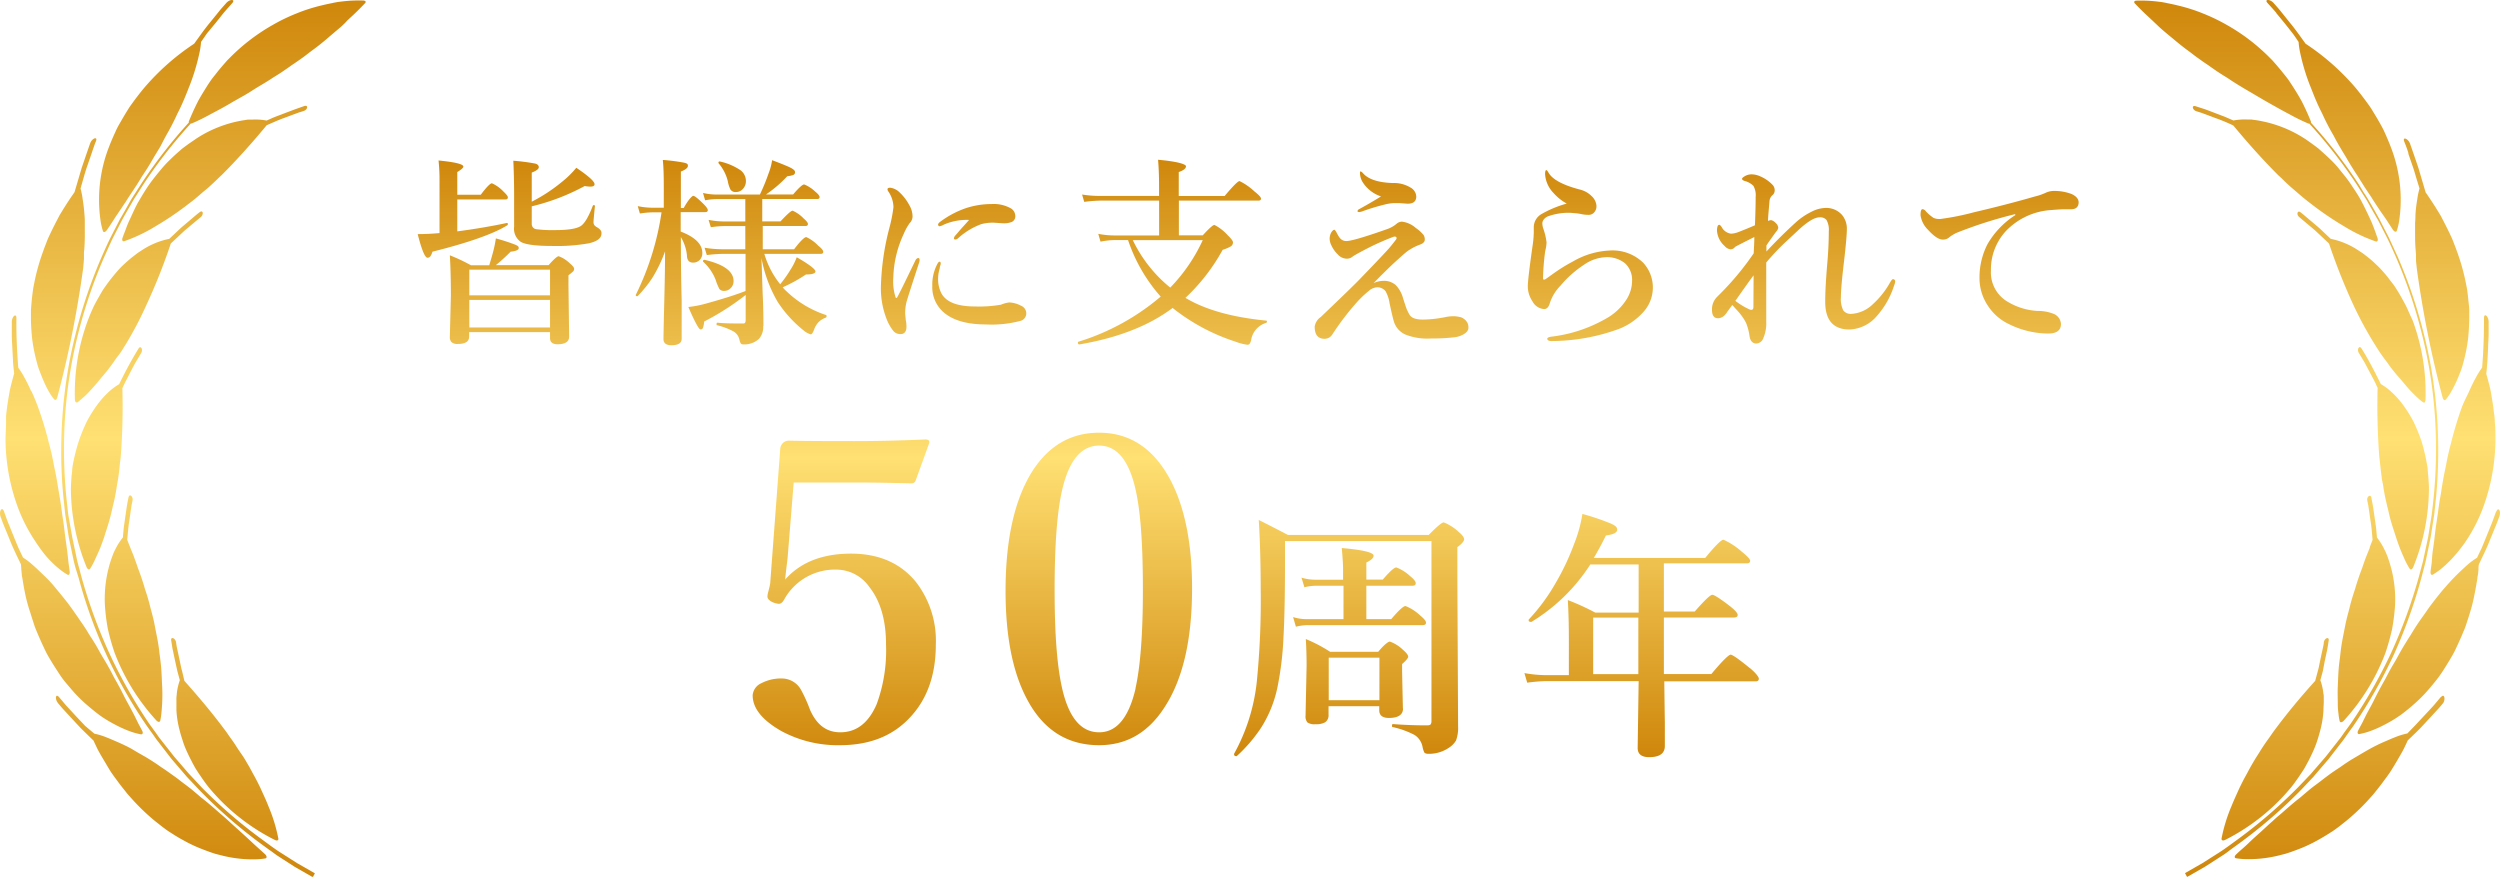
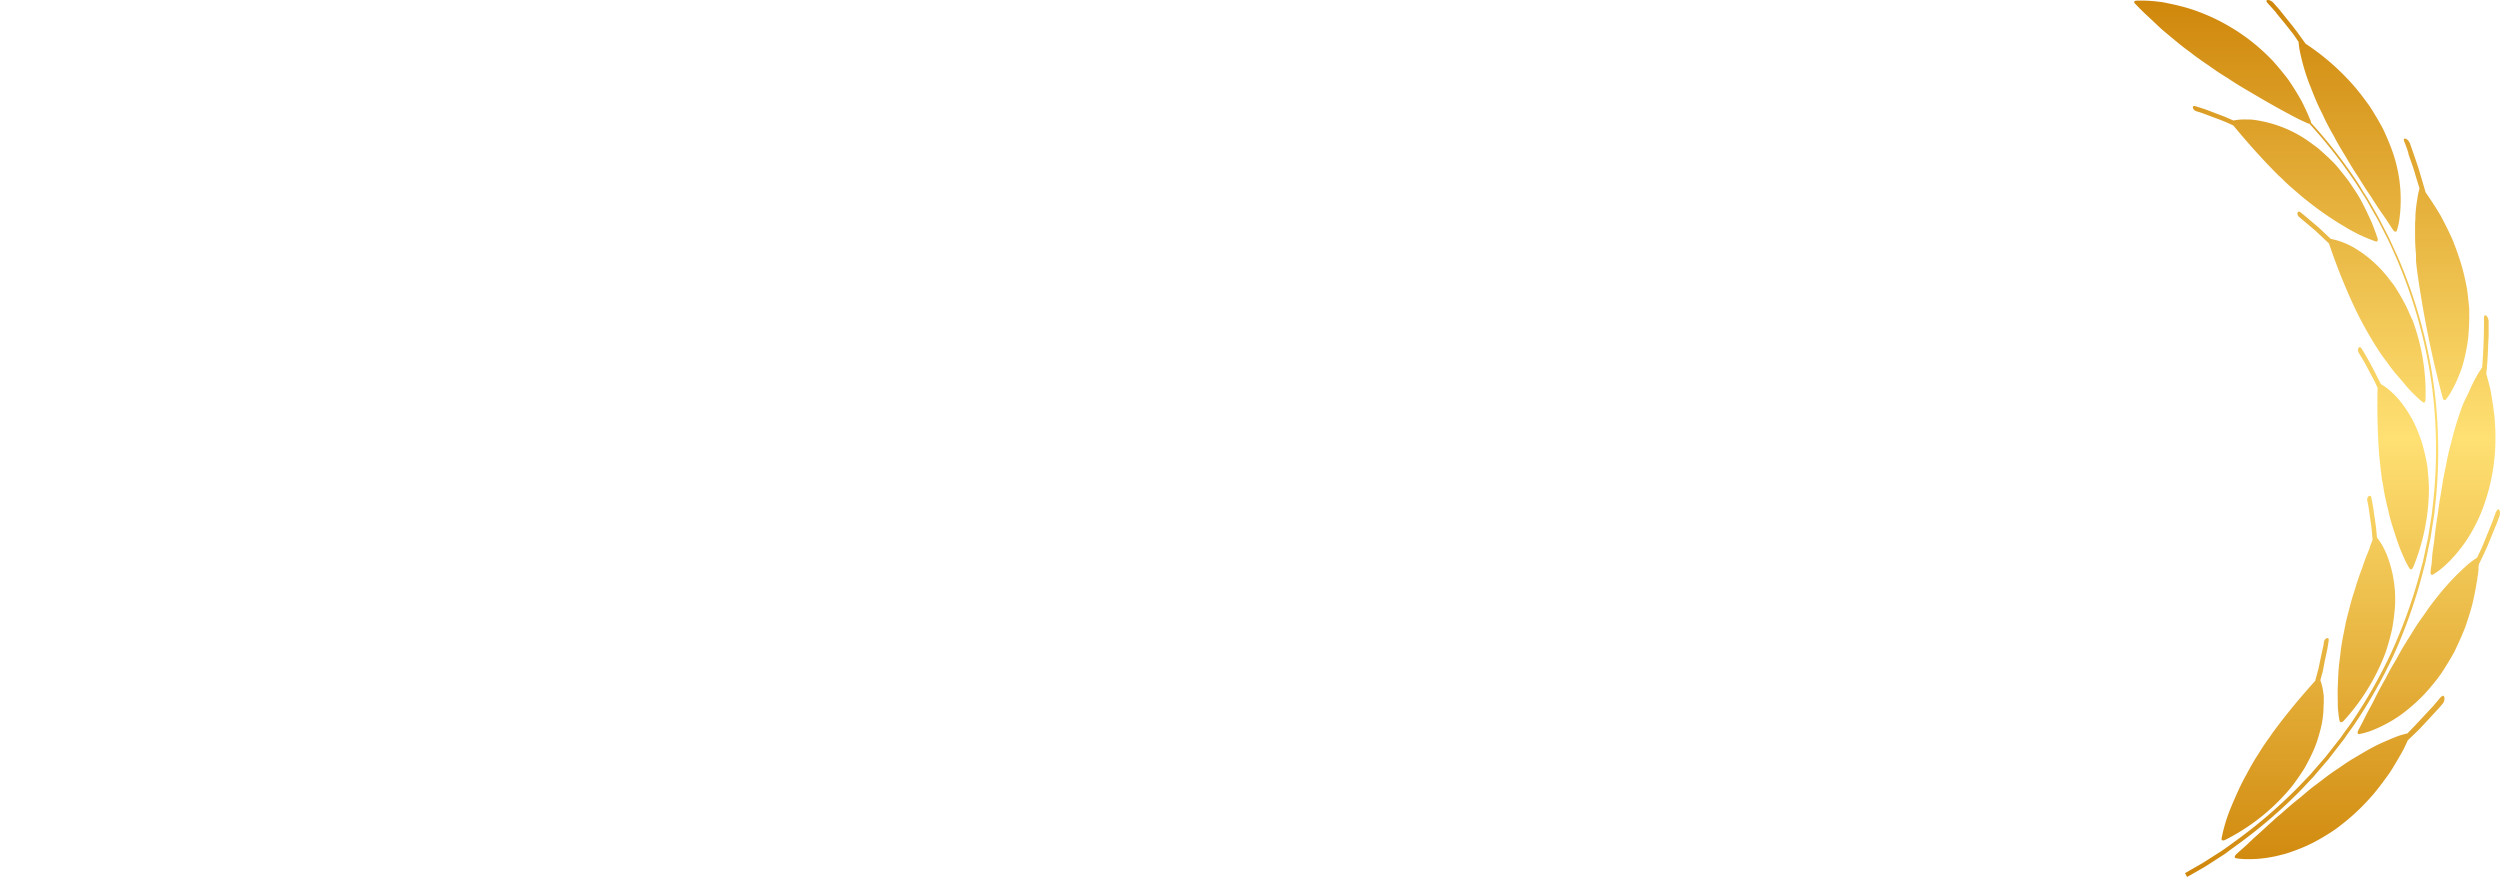
<svg xmlns="http://www.w3.org/2000/svg" xmlns:xlink="http://www.w3.org/1999/xlink" viewBox="0 0 411.24 144.23">
  <defs>
    <style>.cls-1{fill:url(#名称未設定グラデーション_29);}.cls-2{fill:url(#名称未設定グラデーション_29-2);}.cls-3{fill:url(#名称未設定グラデーション_29-3);}</style>
    <linearGradient id="名称未設定グラデーション_29" x1="205.3" y1="124.38" x2="205.3" y2="26.27" gradientUnits="userSpaceOnUse">
      <stop offset="0" stop-color="#cf870b" />
      <stop offset="0.5" stop-color="#ffe073" />
      <stop offset="1" stop-color="#cf870b" />
    </linearGradient>
    <linearGradient id="名称未設定グラデーション_29-2" x1="381.12" y1="144.23" x2="381.12" y2="0" xlink:href="#名称未設定グラデーション_29" />
    <linearGradient id="名称未設定グラデーション_29-3" x1="-25.88" y1="144.23" x2="-25.88" y2="0" gradientTransform="matrix(-1, 0, 0, 1, 4.24, 0)" xlink:href="#名称未設定グラデーション_29" />
  </defs>
  <g id="レイヤー_2" data-name="レイヤー 2">
    <g id="レイヤー_1-2" data-name="レイヤー 1">
-       <path class="cls-1" d="M93.72,43.31a5.06,5.06,0,0,0-1.82-1.16c-.24,0-.79.49-1.65,1.46H81.57A29.44,29.44,0,0,0,84,41.4c.89-.09,1.33-.29,1.33-.6s-.22-.39-.65-.58a31.64,31.64,0,0,0-3.11-1,19.76,19.76,0,0,1-.4,2c-.1.42-.33,1.22-.69,2.42h-3A29.49,29.49,0,0,0,74,42q.16,2.74.17,6.53L74,55.35a1.28,1.28,0,0,0,.26.92,1.44,1.44,0,0,0,1.06.31c1.23,0,1.85-.4,1.85-1.2v-.75H90.48v1c0,.64.41,1,1.22,1q1.92,0,1.92-1.26l-.11-8.38V45.28a8.37,8.37,0,0,0,.79-.66.55.55,0,0,0,.14-.39C94.44,44,94.2,43.7,93.72,43.31ZM90.48,53.87H77.2V49.34H90.48Zm0-5.29H77.2V44.36H90.48ZM83.54,36.89q0-.26-.18-.21c-2.54.54-5.25,1-8.14,1.38V32.81h7.9c.28,0,.42-.11.42-.34s-.26-.51-.76-1a5.88,5.88,0,0,0-1.86-1.32c-.27,0-.89.62-1.83,1.88H75.22V28.3q1-.6,1-.9,0-.6-4.08-1a31,31,0,0,1,.16,3.37v8.57c-1.2.11-2.4.17-3.59.17.66,2.6,1.2,3.89,1.61,3.89s.61-.34.82-1q8.9-2.23,12.29-4.33A.25.25,0,0,0,83.54,36.89Zm14.5.38a.77.77,0,0,1-.41-.72c0-.24.08-1.12.23-2.65,0-.1-.06-.16-.18-.16a.18.18,0,0,0-.16.1c-.7,1.83-1.36,2.94-2,3.35s-2,.66-4.09.66a21.55,21.55,0,0,1-3.17-.14.86.86,0,0,1-.79-.9V33.94a35.5,35.5,0,0,0,8.71-3.34,5.47,5.47,0,0,0,.94.1c.45,0,.68-.14.68-.4,0-.46-1-1.35-3-2.7a15.58,15.58,0,0,1-2.39,2.34,27.08,27.08,0,0,1-4.94,3.24V28.39c.77-.3,1.16-.59,1.16-.88s-.2-.49-.58-.6a32.49,32.49,0,0,0-3.61-.47c.08,1.68.13,3.56.13,5.64V37.3a2.62,2.62,0,0,0,1.12,2.5c.78.44,2.49.66,5.14.66a30.25,30.25,0,0,0,6-.43c1.4-.31,2.11-.85,2.11-1.61C99,38,98.67,37.61,98,37.27Zm16,5.93a1.49,1.49,0,0,0,1-.38,1.55,1.55,0,0,0,.49-1.2c0-1.45-1.19-2.62-3.56-3.53v-3.2H116c.29,0,.43-.11.43-.32s-.23-.54-.69-1c-.9-.9-1.47-1.35-1.69-1.35s-.84.65-1.58,2H112v-6c.77-.3,1.16-.61,1.16-.95s-.21-.4-.63-.51a31.45,31.45,0,0,0-3.5-.45c.11,1.05.16,2.46.16,4.23v3.63h-1.88a12.13,12.13,0,0,1-2.4-.26l.35,1.21a14.82,14.82,0,0,1,2.18-.19h1.38a45.33,45.33,0,0,1-4.24,13.58.07.07,0,0,0,0,.05c0,.11.07.16.21.16a.11.11,0,0,0,.09,0,19.94,19.94,0,0,0,2.42-3,23.54,23.54,0,0,0,2.1-4.37q0,3.19-.13,8.21-.14,5.81-.13,6.23c0,.64.43,1,1.29,1,1.14,0,1.7-.35,1.7-1.06q0-1.32,0-6.38C112,44.44,112,41,112,39A7.26,7.26,0,0,1,113,42C113,42.82,113.38,43.2,114,43.2Zm11.54,10.44c0-1,0-2.79-.13-5.44l-.19-5.76a22.16,22.16,0,0,0,2.66,7.21,19.89,19.89,0,0,0,4.33,4.75,3,3,0,0,0,1.11.6c.18,0,.37-.28.57-.82a3.51,3.51,0,0,1,.69-1.16,3.22,3.22,0,0,1,1.19-.76.27.27,0,0,0,.16-.28.18.18,0,0,0-.09-.16,16.91,16.91,0,0,1-6.5-3.9,5.21,5.21,0,0,1-.63-.66,24.61,24.61,0,0,0,3.82-2.11c1,0,1.57-.16,1.57-.5s-1-1.15-3.08-2.33a10.37,10.37,0,0,1-1,2,20.84,20.84,0,0,1-1.72,2.44,14.43,14.43,0,0,1-2.61-5H135c.28,0,.42-.11.42-.34s-.28-.58-.82-1A6.42,6.42,0,0,0,132.63,39c-.29,0-1,.67-2,2h-5.16V37.18h7c.29,0,.43-.11.43-.33s-.24-.51-.72-.93a5.66,5.66,0,0,0-1.79-1.26c-.26,0-.91.59-2,1.76h-3V32.74h9c.29,0,.43-.1.43-.32s-.25-.52-.75-.93a5.64,5.64,0,0,0-1.79-1.15c-.27,0-.88.55-1.82,1.65H126a20.06,20.06,0,0,0,3.5-3,4,4,0,0,0,1-.21.48.48,0,0,0,.28-.48c0-.22-.23-.44-.68-.68s-1.46-.65-3.09-1.27a9.65,9.65,0,0,1-.58,2.17A33,33,0,0,1,125,32h-7.25a9.71,9.71,0,0,1-2.11-.26l.35,1.21a10.86,10.86,0,0,1,1.82-.2h4.79v3.68h-3.53a13.21,13.21,0,0,1-2.51-.26l.37,1.21a15.64,15.64,0,0,1,2.2-.19h3.47V41H118.8a17.86,17.86,0,0,1-2.9-.25l.37,1.21a22.58,22.58,0,0,1,2.65-.2h3.72v6.11q-2.33.91-6.27,2a17.64,17.64,0,0,1-3.14.63q1.6,3.69,2,3.69a.44.44,0,0,0,.39-.21,4.23,4.23,0,0,0,.21-1.09,42.31,42.31,0,0,0,6.83-4.37v4.09c0,.4-.11.6-.34.6-1.72,0-3.15,0-4.3-.13-.1,0-.15.07-.15.23s0,.18.12.2a11,11,0,0,1,2.65,1,2.06,2.06,0,0,1,1,1.4c.11.49.27.73.49.73a3.53,3.53,0,0,0,2.74-.92A2.92,2.92,0,0,0,125.54,53.64ZM117.71,46a9.48,9.48,0,0,0,.64,1.56,1,1,0,0,0,.81.29,1.43,1.43,0,0,0,1-.42,1.57,1.57,0,0,0,.51-1.19q0-2.39-4.78-3.5-.24,0-.24.21a.08.08,0,0,0,0,.08A8,8,0,0,1,117.71,46Zm2-16.26a4.92,4.92,0,0,0,.46,1.46,1,1,0,0,0,.92.39,1.46,1.46,0,0,0,1.08-.48,1.83,1.83,0,0,0,.53-1.34,2.21,2.21,0,0,0-.88-1.76,9.83,9.83,0,0,0-3.42-1.45h-.05a.15.15,0,0,0-.16.16.3.3,0,0,0,0,.12A7.18,7.18,0,0,1,119.71,29.75Zm25.21,17a13.84,13.84,0,0,0,1.1,6.17,7.46,7.46,0,0,0,1,1.61,1.49,1.49,0,0,0,1.16.43c.64,0,1-.49.92-1.48a4,4,0,0,0-.1-.79c-.06-.64-.1-1-.1-1.09a7.73,7.73,0,0,1,.2-1.84q.19-.75,2.11-6.61a1.34,1.34,0,0,0,.06-.35c0-.23-.07-.34-.22-.34s-.35.13-.47.39c-1.69,3.5-2.67,5.52-3,6.07,0,.07-.08.1-.13.1a.13.13,0,0,1-.13-.1,8.65,8.65,0,0,1-.37-3.33,17.92,17.92,0,0,1,1.69-7.06,9,9,0,0,1,1-1.82,1.54,1.54,0,0,0,.47-1.18,3.77,3.77,0,0,0-.56-1.82,7.82,7.82,0,0,0-1.52-2,2.68,2.68,0,0,0-1.58-.82c-.31,0-.46.08-.46.25a.67.67,0,0,0,.12.34,4.69,4.69,0,0,1,.86,2.61,24,24,0,0,1-.66,3.37A41.9,41.9,0,0,0,144.92,46.72Zm9.6-9.51a2.18,2.18,0,0,0,.7-.26,9.29,9.29,0,0,1,4.19-.79c-.33.38-.75.84-1.26,1.4l-1,1.16a.84.84,0,0,0-.23.44c0,.15.08.22.23.22a.7.7,0,0,0,.43-.19,11.67,11.67,0,0,1,3.87-2.35,7.34,7.34,0,0,1,2-.23l1.55.1a3.47,3.47,0,0,0,1.46-.23,1,1,0,0,0,.55-1,1.48,1.48,0,0,0-.72-1.22,5.74,5.74,0,0,0-3.21-.71,13.37,13.37,0,0,0-4.25.69,15.43,15.43,0,0,0-4.11,2.18c-.27.19-.41.36-.41.5A.26.26,0,0,0,154.52,37.21Zm14.3,14.31a1.37,1.37,0,0,0-.89-1.26,4.43,4.43,0,0,0-1.92-.53,5.08,5.08,0,0,0-1.35.37,20.75,20.75,0,0,1-4.3.29q-4.62,0-5.64-2.45a5.26,5.26,0,0,1-.41-2.11,6.18,6.18,0,0,1,.28-1.74q0-.2.09-.45a1.43,1.43,0,0,0,.07-.28c0-.22-.07-.33-.19-.33s-.23.12-.37.37a7.25,7.25,0,0,0-.83,3.59,5.46,5.46,0,0,0,2,4.48c1.55,1.26,3.82,1.88,6.83,1.88a18.38,18.38,0,0,0,5.56-.56A1.28,1.28,0,0,0,168.82,51.52Zm8.73,5.12q9.51-1.62,15.34-6a32.75,32.75,0,0,0,10.37,5.55,8.45,8.45,0,0,0,1.92.5.45.45,0,0,0,.39-.17,1.93,1.93,0,0,0,.27-.79,3.53,3.53,0,0,1,2.43-2.64.19.19,0,0,0,.13-.21c0-.11,0-.16-.13-.16C202.79,52.2,198.35,51,195,49a31.73,31.73,0,0,0,6.12-7.9,7.18,7.18,0,0,0,1.33-.56.78.78,0,0,0,.37-.68c0-.22-.3-.62-.89-1.19A7.55,7.55,0,0,0,199.77,37q-.36,0-1.92,1.71h-3.93V33H207c.29,0,.43-.11.43-.33s-.36-.61-1.09-1.19a9.79,9.79,0,0,0-2.44-1.69c-.26,0-1.08.82-2.45,2.45h-7.55V28.3c.79-.27,1.19-.59,1.19-.95s-1.53-.8-4.59-1.07c.1,1.25.16,2.64.16,4.16v1.79h-9.8A18.48,18.48,0,0,1,178,32l.35,1.21A23.46,23.46,0,0,1,181,33h9.67v5.73h-7.37a14.18,14.18,0,0,1-2.64-.26l.37,1.28a12.4,12.4,0,0,1,2.42-.26h2.11a26.8,26.8,0,0,0,5.37,9.3,38.14,38.14,0,0,1-13.55,7.43.11.11,0,0,0-.07.12C177.32,56.57,177.4,56.67,177.55,56.64Zm8.78-17.16h11.52a27.8,27.8,0,0,1-5.35,7.81A22.72,22.72,0,0,1,186.33,39.48Zm37.2-4.61a2.47,2.47,0,0,0,.47-.09,35.46,35.46,0,0,1,3.8-1.16,7.27,7.27,0,0,1,1.52-.23h.85l1.39.1q1.41,0,1.41-1.2a1.77,1.77,0,0,0-.9-1.43,5.2,5.2,0,0,0-2.92-.77c-2.34-.07-4-.58-4.88-1.55a1.52,1.52,0,0,0-.43-.37c-.09,0-.13.09-.13.26a3,3,0,0,0,.56,1.69,5.67,5.67,0,0,0,2.9,2.17c-.6.38-1.45.89-2.56,1.52l-1.08.6a.36.36,0,0,0-.22.33C223.31,34.83,223.38,34.87,223.53,34.87Zm16.71,17.29a4.32,4.32,0,0,0-1.19-.16,6.29,6.29,0,0,0-1.23.13,19.85,19.85,0,0,1-3.75.42c-1.14,0-1.86-.25-2.18-.76a6.8,6.8,0,0,1-.72-1.61l-.37-1.13a5,5,0,0,0-1.19-2.16,2.9,2.9,0,0,0-2.05-.71,4.08,4.08,0,0,0-1.61.37q2.55-2.61,4-3.89c.79-.72,1.34-1.2,1.65-1.42a9.09,9.09,0,0,1,1.92-1c.56-.19.85-.47.85-.84a1.39,1.39,0,0,0-.19-.75,5.77,5.77,0,0,0-1.26-1.15,4.23,4.23,0,0,0-2.32-1.06,1.44,1.44,0,0,0-.89.37,4.82,4.82,0,0,1-1.42.82c-3.79,1.34-6.05,2-6.8,2s-1.12-.41-1.54-1.23c-.22-.42-.37-.63-.47-.63s-.29.14-.47.41a2.19,2.19,0,0,0-.29,1.11,2.71,2.71,0,0,0,.34,1.16,4.79,4.79,0,0,0,1,1.38,2,2,0,0,0,1.41.7,1.48,1.48,0,0,0,1.07-.37q.07-.09,1.77-1a42.31,42.31,0,0,1,5-2.26h.13c.19,0,.29.08.29.26a.4.4,0,0,1-.08.22c-.62.8-1.07,1.36-1.37,1.68q-1.37,1.5-4.42,4.65c-.94,1-3.15,3.12-6.6,6.42a2.33,2.33,0,0,0-1,1.58q0,2,1.62,2a1.5,1.5,0,0,0,1.29-.72,43.4,43.4,0,0,1,4.06-5.32,17,17,0,0,1,1.95-1.85,2.24,2.24,0,0,1,1.35-.58,1.71,1.71,0,0,1,1.38.63,5.67,5.67,0,0,1,.67,2c.36,1.68.61,2.72.75,3.13a3.46,3.46,0,0,0,1.82,2,9.76,9.76,0,0,0,4.22.66,32.11,32.11,0,0,0,3.81-.19,3.88,3.88,0,0,0,1.43-.42c.62-.32.94-.71.94-1.16a1.61,1.61,0,0,0-.54-1.29A2,2,0,0,0,240.24,52.16ZM254,50.84c.45,0,.76-.32.95-1A7.26,7.26,0,0,1,256.69,47a17.74,17.74,0,0,1,3.92-3.48,6.72,6.72,0,0,1,3.48-1.21,4.73,4.73,0,0,1,3.22,1,3.71,3.71,0,0,1,1.16,2.88,5.73,5.73,0,0,1-.87,3,9.35,9.35,0,0,1-3.45,3.24,23.59,23.59,0,0,1-8.94,2.95c-.46.06-.69.18-.69.35s.2.37.61.37h.14a32.48,32.48,0,0,0,11.06-2,10.47,10.47,0,0,0,3.91-2.68,6,6,0,0,0,.05-8.21,7.24,7.24,0,0,0-5.51-2,13.17,13.17,0,0,0-6,1.78,28,28,0,0,0-3.53,2.21l-.16.11-.25.18-.52.37A.67.67,0,0,1,254,46c-.12,0-.18-.07-.18-.22a40.2,40.2,0,0,1,.32-4.19c0-.09.06-.35.15-.78a5.75,5.75,0,0,0,.11-.95,10.68,10.68,0,0,0-.56-2.33,2.79,2.79,0,0,1-.13-.82,1,1,0,0,1,.19-.54,1.61,1.61,0,0,1,.84-.62A10,10,0,0,1,258,35a7.34,7.34,0,0,1,.81.05,8.85,8.85,0,0,1,1.42.19,5.42,5.42,0,0,0,1.12.1,1.14,1.14,0,0,0,.89-.41,1.43,1.43,0,0,0,.37-1v-.13a2.48,2.48,0,0,0-.81-1.56,4.17,4.17,0,0,0-2-1.08q-4.07-1.08-5.05-2.71c-.17-.31-.3-.47-.4-.47s-.19.22-.19.66a4.88,4.88,0,0,0,1.38,3.1,8.22,8.22,0,0,0,2.18,1.75,18,18,0,0,0-4.13,1.71,2.52,2.52,0,0,0-1.29,2.11v1a17.84,17.84,0,0,1-.22,2.28q-.76,5.36-.76,6.51a4.37,4.37,0,0,0,.76,2.46A2.32,2.32,0,0,0,254,50.84Zm57.36-4.91c-.1,0-.27.22-.52.66a13.89,13.89,0,0,1-2.71,3.4,5.55,5.55,0,0,1-3.57,1.64,1.52,1.52,0,0,1-1.34-.56,4.13,4.13,0,0,1-.4-2.18c0-1,.16-2.91.5-5.77s.48-4.72.48-5.38a3.53,3.53,0,0,0-.79-2.38,3.44,3.44,0,0,0-2.8-1.15,5.31,5.31,0,0,0-2.28.65,10.87,10.87,0,0,0-2.61,1.8q-2.43,2.21-4.75,4.71,0-.73,0-1c.22-.33.74-1.08,1.58-2.24a1.3,1.3,0,0,0,.37-.66,1.22,1.22,0,0,0-.46-.82,1.37,1.37,0,0,0-.73-.44,1.82,1.82,0,0,0-.5.13c0-.56.11-1.62.24-3.2a1.47,1.47,0,0,1,.45-1,1,1,0,0,0,.41-.79,1.31,1.31,0,0,0-.29-.88A6.14,6.14,0,0,0,289.53,29a3.46,3.46,0,0,0-1.45-.32,2.26,2.26,0,0,0-1.18.37c-.22.14-.34.27-.34.38s.15.25.44.34a3.26,3.26,0,0,1,1.42.79,3.11,3.11,0,0,1,.38,1.84c0,.33,0,1.88-.12,4.66l-1.18.5-1.47.59a4.17,4.17,0,0,1-1.25.29,2,2,0,0,1-1.52-1c-.19-.31-.34-.46-.45-.46s-.21.07-.27.22a2.26,2.26,0,0,0-.1.79,3.7,3.7,0,0,0,1.26,2.48,1.45,1.45,0,0,0,.95.54.88.88,0,0,0,.75-.38c.08-.07,1.14-.62,3.18-1.64,0,1.1-.08,2-.1,2.68a46.26,46.26,0,0,1-5.41,6.55l-.66.66a2.85,2.85,0,0,0-.79,2.12c0,.85.3,1.31.92,1.35h.13a1.58,1.58,0,0,0,1.09-.57,2.25,2.25,0,0,0,.37-.48l.82-1.13.5.55c.28.3.5.54.65.73a8.17,8.17,0,0,1,1.13,1.69,9,9,0,0,1,.56,2.14q.19,1.23,1.14,1.23a1.3,1.3,0,0,0,1.12-.86,6.19,6.19,0,0,0,.49-2.74l0-1.4c0-.31,0-.59,0-.84q0-1.65,0-7.49a39.68,39.68,0,0,1,3.41-3.58l1.79-1.67c1.55-1.45,2.74-2.18,3.58-2.18a1.32,1.32,0,0,1,1.14.45,3.3,3.3,0,0,1,.37,1.86c0,1.47-.07,3.11-.22,4.93-.25,2.87-.37,5.08-.37,6.65q0,4.56,4,4.56A6.18,6.18,0,0,0,308.72,52a13.79,13.79,0,0,0,2.87-5.09,1.76,1.76,0,0,0,.16-.61A.35.35,0,0,0,311.35,45.93Zm-22.93,4.54c0,.33-.11.5-.34.5a1.16,1.16,0,0,1-.48-.15,11.44,11.44,0,0,1-2.15-1.33c1.68-2.4,2.67-3.79,3-4.19Zm52.4-18.53a7.93,7.93,0,0,0-3.05-.53,3.24,3.24,0,0,0-1.25.29,9.23,9.23,0,0,1-1.83.63q-4.67,1.35-10,2.59a41.83,41.83,0,0,1-5.51,1.1h-.22a2,2,0,0,1-.94-.2,6.83,6.83,0,0,1-1.26-1.09.72.72,0,0,0-.53-.32c-.21,0-.32.33-.32,1a4.19,4.19,0,0,0,1.23,2.39c1,1.1,1.82,1.64,2.49,1.61a1.45,1.45,0,0,0,1-.37,5.88,5.88,0,0,1,1.26-.76,71.88,71.88,0,0,1,9.6-3.06v.17a14,14,0,0,0-4.59,4.82,12,12,0,0,0-1.29,5.55,8.13,8.13,0,0,0,1.4,4.56,8.4,8.4,0,0,0,3.45,3,14.81,14.81,0,0,0,6.41,1.55c1.43,0,2.14-.52,2.14-1.58a1.91,1.91,0,0,0-1.28-1.69,6.93,6.93,0,0,0-2.55-.45,10.67,10.67,0,0,1-5.27-1.72,5.59,5.59,0,0,1-2.42-4.92,9.31,9.31,0,0,1,2.37-6.4,11.23,11.23,0,0,1,7.58-3.56c.67-.06,1.32-.1,1.95-.13l1.3,0c.82,0,1.23-.42,1.23-1.18Q341.87,32.44,340.82,31.94ZM140,91.07q-7.08,0-10.85,4.27c.05-.47.11-1.09.2-1.85s.18-1.39.21-1.75l1-12.36h12.36q1.44,0,7,.13a.7.7,0,0,0,.7-.47l2.25-6.21v-.1c0-.29-.21-.44-.64-.44q-6.08.27-11.69.27-8,0-10.78-.07a1.39,1.39,0,0,0-1,.41,1.5,1.5,0,0,0-.41.9l-1.64,21.94c0,.36-.18,1-.41,1.91a3.41,3.41,0,0,0-.06.47c0,.36.29.68.87.95a3.55,3.55,0,0,0,1,.26q.47,0,.84-.63a9.52,9.52,0,0,1,8.67-5A6.63,6.63,0,0,1,143,96.55q2.76,3.49,2.75,9.54a25.63,25.63,0,0,1-1.54,9.74q-2,4.64-6,4.63c-2.27,0-3.92-1.26-5-3.79a23.66,23.66,0,0,0-1.37-3.06,3.62,3.62,0,0,0-3.09-2,7,7,0,0,0-3.5.77,2.37,2.37,0,0,0-1.44,2c0,2.11,1.55,4.06,4.67,5.85a19.5,19.5,0,0,0,9.71,2.35q7,0,11.18-4.23,4.57-4.57,4.57-12.33a15.77,15.77,0,0,0-3.29-10.31Q146.85,91.08,140,91.07ZM180.8,71.18q-6.78,0-10.82,6.08-4.56,7-4.57,19.92,0,11.19,3.5,17.78,4,7.62,11.89,7.62c4.43,0,8-2,10.68-6.11q4.61-6.93,4.61-19.69,0-11-3.53-17.77Q188.42,71.18,180.8,71.18Zm6,42.06q-1.68,7.23-6,7.22c-2.6,0-4.48-1.85-5.64-5.57s-1.68-9.58-1.68-17.91q0-11,1.24-16.39,1.68-7.29,6.08-7.29c2.58,0,4.43,1.88,5.58,5.64S188,88.58,188,97Q188,107.79,186.78,113.24Zm53.14-25.75a7.8,7.8,0,0,0-2.45-1.56c-.3,0-1.12.69-2.46,2.06H211.85c-1.47-.77-3.06-1.59-4.79-2.46q.31,5,.32,11.2a136.28,136.28,0,0,1-.65,15.49A31.34,31.34,0,0,1,203,124a.08.08,0,0,0,0,.06c0,.21.11.32.34.32a.14.14,0,0,0,.1,0,24.86,24.86,0,0,0,4-4.66,20,20,0,0,0,2.69-6.63,52.86,52.86,0,0,0,1-8.32q.26-4.6.25-13.73V89h24.09v29.58a1,1,0,0,1-.13.57c-.08.11-.29.17-.61.17q-2.78,0-5.58-.21c-.12,0-.17.08-.17.25s0,.24.17.25a14.5,14.5,0,0,1,3.56,1.3,3,3,0,0,1,1.29,1.93,3.69,3.69,0,0,0,.29.93c.1.15.33.23.69.23a5.78,5.78,0,0,0,3.36-1,3.64,3.64,0,0,0,1.16-1.17,5.92,5.92,0,0,0,.35-2.36l-.12-24.58V90c.74-.52,1.11-1,1.11-1.28S240.58,88,239.92,87.49ZM234,102.83c.38,0,.57-.13.57-.41s-.33-.65-1-1.22a7.53,7.53,0,0,0-2.37-1.51c-.35,0-1.13.72-2.35,2.16h-4.09v-5.5h7.57c.37,0,.55-.14.55-.42s-.31-.67-.94-1.18a6.92,6.92,0,0,0-2.25-1.41c-.35,0-1.09.68-2.23,2h-2.7V92.53c.79-.38,1.19-.75,1.19-1.12q0-.8-5.23-1.26c.14,1.63.21,2.76.21,3.4v1.81h-4.64a7.66,7.66,0,0,1-2.2-.34l.48,1.58a8.38,8.38,0,0,1,1.85-.25H221v5.5H214.9a7.64,7.64,0,0,1-2.19-.34l.46,1.58a8.72,8.72,0,0,1,1.85-.26Zm-3.23,13.72-.13-6.09v-1.22q1-.9,1-1.2c0-.28-.29-.66-.86-1.15a6,6,0,0,0-2.14-1.35c-.31,0-1,.56-1.93,1.68H218.8a24.45,24.45,0,0,0-4-2.1c.09,1.46.13,2.92.13,4.37l-.17,8.21a1.55,1.55,0,0,0,.3,1.13,2,2,0,0,0,1.34.3,3,3,0,0,0,1.55-.3,1.37,1.37,0,0,0,.59-1.28v-1.38h8.34v.65c0,.85.53,1.28,1.59,1.28C230,118.1,230.79,117.58,230.79,116.55Zm-3.86-1.37h-8.34v-7h8.34Zm60.92-5.29c-1.8-1.47-2.85-2.2-3.15-2.2s-1.4,1.06-3.17,3.19H273.7q0-2.59,0-7.75v-1.55h11.48q.66,0,.66-.42c0-.3-.42-.77-1.24-1.43q-2.46-1.89-2.94-1.89c-.31,0-1.27.91-2.88,2.75h-5.08V92.67h13.63c.37,0,.56-.14.56-.42s-.45-.74-1.34-1.47a12,12,0,0,0-3.05-2c-.35,0-1.36,1-3,3H262.17c.69-1.15,1.35-2.38,2-3.7,1.23-.15,1.85-.47,1.85-.94s-.33-.67-1-1a40.25,40.25,0,0,0-4.72-1.6,23,23,0,0,1-1.39,5,39.28,39.28,0,0,1-3,6.34,31.25,31.25,0,0,1-4.41,6,.16.16,0,0,0-.05.11c0,.21.13.31.38.31,0,0,.07,0,.09,0a30.06,30.06,0,0,0,9.68-9.45h7.95v7.92h-7.14a39.67,39.67,0,0,0-4.51-2.06q.17,2.85.17,6.45v5.9h-3.78a20.69,20.69,0,0,1-3.53-.34l.46,1.58a26,26,0,0,1,3.2-.26h15.13l-.16,11c0,1,.63,1.51,1.89,1.51,1.72,0,2.58-.61,2.58-1.84,0-.63,0-1.93,0-3.91-.05-3.06-.07-5.3-.09-6.72h15c.37,0,.55-.14.55-.44S288.76,110.65,287.85,109.89Zm-18.33,1h-7.43v-9.3h7.43Z" />
      <path class="cls-2" d="M378.54,129.91l1.16-1.23.58-.62.29-.3.27-.33,2.2-2.56,2.07-2.68c.17-.22.35-.44.51-.67l.48-.69,1-1.39a82.9,82.9,0,0,0,6.67-11.74A84.27,84.27,0,0,0,398.32,95l.43-1.64.21-.82c.07-.27.12-.55.18-.82l.69-3.31.52-3.33c.1-.56.14-1.12.2-1.68l.18-1.68a81,81,0,0,0,.13-13.49,76.78,76.78,0,0,0-2.15-13.31,81,81,0,0,0-4.34-12.77c-.47-1-.91-2-1.41-3.06l-1.54-3c-.55-1-1.11-2-1.67-2.93-.27-.49-.59-1-.89-1.43L388,30.31a82.09,82.09,0,0,0-7.87-10.14.24.24,0,0,0,0-.2c-.36-.88-.75-1.78-1.2-2.69-.11-.23-.22-.46-.34-.68l-.38-.67c-.26-.44-.53-.89-.81-1.33s-.57-.9-.88-1.35-.65-.86-1-1.29-.7-.86-1.07-1.29l-.57-.65c-.19-.21-.4-.4-.6-.61a32.1,32.1,0,0,0-7-5.32,31.11,31.11,0,0,0-3.91-1.88,28,28,0,0,0-4-1.28c-.6-.15-1.21-.28-1.81-.4-.3-.07-.6-.12-.9-.18l-.9-.11a23.29,23.29,0,0,0-3.38-.13.43.43,0,0,0-.21.07c-.13.07-.15.19,0,.38.62.65,1.26,1.3,1.94,1.93l1,.93c.34.33.69.65,1.05,1,.7.64,1.45,1.25,2.21,1.88s1.53,1.27,2.35,1.88c.56.39,1.08.83,1.64,1.23s1.1.79,1.67,1.17c.28.18.56.39.83.58l.84.58c.57.38,1.14.74,1.72,1.09,1.11.76,2.27,1.46,3.42,2.13s2.29,1.36,3.43,2,2.17,1.23,3.27,1.8a33.52,33.52,0,0,0,3.19,1.57.36.36,0,0,0,.14,0,81.11,81.11,0,0,1,7.88,10.13l.9,1.42c.3.48.62.94.88,1.43.56,1,1.12,2,1.67,2.93l1.53,3c.49,1,.93,2,1.4,3.06A81.35,81.35,0,0,1,398.41,55a76.41,76.41,0,0,1,2.11,13.27,81.27,81.27,0,0,1-.18,13.42l-.18,1.67c-.07.56-.11,1.12-.21,1.67l-.53,3.32-.7,3.28c-.06.28-.11.55-.18.82l-.22.82-.43,1.62a83.31,83.31,0,0,1-4.6,12.6,83.82,83.82,0,0,1-6.67,11.64l-1,1.37-.48.69c-.16.23-.34.44-.51.66l-2.07,2.64-2.2,2.54-.27.32-.29.3-.58.61-1.16,1.21a81.11,81.11,0,0,1-10.15,8.74l-1.37,1c-.46.32-.91.66-1.38.95l-2.83,1.8-2.91,1.67.35.63,2.93-1.68,2.85-1.83c.48-.29.92-.64,1.39-1l1.38-1A82.63,82.63,0,0,0,378.54,129.91Zm11.24-39.69-.14.32-.26.66c-.18.43-.34.87-.5,1.32-.08.22-.15.44-.23.67s-.15.44-.24.66c-.33.89-.64,1.78-.91,2.69-.12.46-.29.91-.43,1.36s-.27.91-.4,1.37c-.29,1.22-.65,2.39-.88,3.58s-.48,2.34-.65,3.49c-.09.57-.14,1.15-.21,1.71s-.15,1.1-.2,1.65c-.1,1.1-.12,2.19-.17,3.21s0,2,0,3c0,.49.05,1,.1,1.4a10.53,10.53,0,0,0,.2,1.29c.05.26.33.29.64,0a34.61,34.61,0,0,0,6.89-11.19,38.59,38.59,0,0,0,1.1-3.92,35.25,35.25,0,0,0,.48-3.8,20.08,20.08,0,0,0-.77-6.72c-.13-.45-.28-.9-.43-1.33l-.25-.63c-.09-.21-.19-.41-.29-.61A10.28,10.28,0,0,0,391,88.42l-.14-1.56-.24-1.7-.24-1.67c-.08-.56-.21-1.12-.31-1.67s-.8-.16-.66.53l.17.83.12.82.24,1.67c.18,1,.24,2.08.34,3.13l-.42,1.09Zm5.39.91c.2.44.37.86.57,1.27a11.26,11.26,0,0,0,.64,1.14c.14.23.42.16.59-.26a34.54,34.54,0,0,0,2.58-12.88c0-.7-.06-1.39-.11-2.06l-.09-1c0-.33-.07-.66-.13-1a31.16,31.16,0,0,0-.88-3.72A29.11,29.11,0,0,0,397,69.34a21.92,21.92,0,0,0-1.72-2.75,14.07,14.07,0,0,0-1.84-2.06,9.83,9.83,0,0,0-1.8-1.35c-1-2-2-4-3.18-5.85-.36-.61-.8.13-.44.73l.87,1.44c.28.49.52,1,.79,1.48l.8,1.51c.13.25.26.5.37.76l.26.56a110.49,110.49,0,0,0,.25,11c.05.63.14,1.24.2,1.85s.13,1.21.22,1.81c0,.3.09.59.14.89a8.79,8.79,0,0,1,.15.87c.09.58.2,1.16.32,1.72s.25,1.13.39,1.68.24,1.09.39,1.62c.28,1.06.64,2.1.95,3.07S394.78,90.24,395.17,91.13ZM405,66.9a57,57,0,0,0-1.77,5.81c-.22.83-.44,1.68-.62,2.54-.09.43-.17.86-.25,1.29s-.19.87-.27,1.3c-.17.87-.33,1.75-.46,2.64s-.31,1.78-.44,2.68q-.09.66-.18,1.35c-.06.45-.14.89-.2,1.35-.14.9-.25,1.8-.35,2.71s-.26,1.81-.36,2.72L400,92.65c-.06.45-.13.89-.18,1.34s.14.67.38.53a11.74,11.74,0,0,0,1.62-1.17,19.13,19.13,0,0,0,1.87-1.85,25.33,25.33,0,0,0,1.8-2.27,27.1,27.1,0,0,0,3-5.82,33.11,33.11,0,0,0,2-11c0-1,0-1.95-.1-2.92,0-.49-.05-1-.12-1.46s-.12-1-.19-1.45-.15-1-.23-1.44-.16-1-.28-1.43c-.18-.75-.38-1.49-.59-2.23l.11-1c0-.36.07-.71.08-1.06l.11-2.12c0-.71.08-1.43.09-2.15V52.94c0-.92-.76-1.54-.76-.63,0,2.75-.09,5.48-.31,8.16a12.79,12.79,0,0,0-1,1.59c-.4.71-.77,1.48-1.12,2.28S405.34,66,405,66.9Zm-9-16.11c-.28-.62-.61-1.2-.93-1.78s-.66-1.13-1-1.67-.74-1-1.12-1.51-.77-.95-1.16-1.39-.83-.84-1.24-1.23-.84-.74-1.26-1.07l-.63-.48-.66-.43a12.67,12.67,0,0,0-4.6-1.94l-1.14-1.07c-.41-.39-.82-.78-1.27-1.15l-1.3-1.1c-.43-.36-.84-.73-1.3-1.07s-.7.4-.15.83l2.58,2.17,2.29,2.15a100.33,100.33,0,0,0,4.1,10.3,61.4,61.4,0,0,0,3.46,6.35q.45.73.93,1.44c.32.47.66.92,1,1.37.63.9,1.29,1.76,2,2.55s1.25,1.52,1.92,2.22c.33.35.67.68,1,1s.66.6,1,.85.45,0,.47-.45a34.37,34.37,0,0,0-2.13-13C396.54,52.05,396.28,51.41,396,50.79Zm-5.48-13.22c-.19-.51-.39-1-.63-1.52-.46-1-.94-2-1.47-3s-1.15-1.89-1.77-2.82-1.34-1.76-2-2.6a16.86,16.86,0,0,0-1.42-1.5c-.49-.48-1-.93-1.48-1.36l-.37-.33-.39-.3-.78-.57c-.52-.37-1-.72-1.55-1.05A20.2,20.2,0,0,0,372.36,20c-.47-.1-.93-.19-1.38-.25l-.67-.09-.68,0a10,10,0,0,0-2.24.16c-.48-.21-1-.43-1.44-.62l-1.6-.61-1.58-.6-1.62-.52c-.67-.21-.52.62.15.83l.8.25.79.29,1.57.59c1,.35,2,.78,2.91,1.21,2.33,2.81,4.79,5.58,7.42,8.21.23.21.47.42.69.64s.43.43.66.64c.44.42.9.82,1.36,1.21s.9.78,1.36,1.16.91.74,1.38,1.09a51.1,51.1,0,0,0,5.46,3.7,26.43,26.43,0,0,0,5.11,2.43c.26.07.42-.16.27-.59S390.71,38.08,390.52,37.57Zm-8.1,71.13.36-1.66c.06-.27.1-.55.15-.83l.13-.84c.11-.7-.69-.42-.8.28,0,.27-.08.55-.13.82l-.18.82-.35,1.65-.17.83c-.06.28-.14.55-.21.82l-.38,1.41c-2.45,2.71-4.82,5.56-7,8.54l-.53.77q-.28.38-.54.75c-.35.5-.68,1-1,1.52s-.64,1-.95,1.52-.59,1-.87,1.52c-.14.25-.27.52-.41.76l-.41.75c-.26.49-.51,1-.75,1.49-.45,1-.91,2-1.29,2.94a26.43,26.43,0,0,0-1.66,5.4c0,.27.21.4.62.19a33.73,33.73,0,0,0,10.36-8.08,17.72,17.72,0,0,0,1.27-1.62c.4-.55.77-1.11,1.13-1.66.09-.13.18-.27.26-.41l.24-.43.46-.86c.29-.57.56-1.13.81-1.69a15.94,15.94,0,0,0,.64-1.7c.18-.56.34-1.12.48-1.67a15.87,15.87,0,0,0,.5-3.19c0-.48.05-.94.05-1.4,0-.23,0-.46,0-.68s0-.45-.06-.67a9.47,9.47,0,0,0-.5-2.2l.41-1.51Zm-8-106.57L375.8,3.8l1.31,1.66c.36.47.7,1,1,1.44a12.06,12.06,0,0,0,.28,1.88,34.81,34.81,0,0,0,1.51,5.08c.36.87.7,1.81,1.11,2.74.2.47.41.93.64,1.4l.35.7.34.73q.56,1.17,1.2,2.31l.33.57.31.59c.21.39.42.77.65,1.16s.45.76.68,1.14l.35.57.34.59c.46.77.93,1.54,1.43,2.3.26.37.48.77.73,1.15s.48.77.73,1.15l.76,1.14c.26.38.49.77.74,1.15.5.77,1,1.53,1.53,2.27s1,1.53,1.51,2.28c.26.38.55.4.64.15a11,11,0,0,0,.43-1.94,23.91,23.91,0,0,0-1.44-11.87c-.32-.83-.68-1.67-1.06-2.51-.19-.42-.41-.82-.64-1.23s-.46-.81-.7-1.21-.49-.81-.74-1.22c-.13-.2-.25-.4-.39-.59l-.42-.58c-.57-.78-1.16-1.54-1.77-2.29a39.19,39.19,0,0,0-8.28-7.32c-.82-1.13-1.63-2.3-2.52-3.38l-1.34-1.67c-.23-.28-.45-.57-.69-.84L374,.5c-.6-.69-1.59-.65-1,0S374,1.59,374.46,2.13Zm21.73,23.12.69,2c.24.66.43,1.35.62,2L398,31a13.41,13.41,0,0,0-.38,1.85,22.39,22.39,0,0,0-.29,2.54q0,.66-.06,1.35v1.4c0,1,0,1.95.09,2.95l.06.76,0,.78c0,.52.09,1.05.14,1.58a174.15,174.15,0,0,0,4.23,21.14c.1.46.36.58.54.37s.39-.51.58-.79.34-.58.51-.88a21.21,21.21,0,0,0,1.11-2.39c.17-.43.35-.88.49-1.33s.26-.94.38-1.42a28.43,28.43,0,0,0,.58-3.1c.12-1.08.18-2.21.2-3.39v-.68l0-.67c0-.45-.06-.91-.11-1.37s-.09-.91-.15-1.38-.12-.93-.22-1.38a34.7,34.7,0,0,0-1.52-5.53c-.16-.46-.33-.91-.51-1.36a13.3,13.3,0,0,0-.57-1.35c-.41-.88-.85-1.75-1.3-2.61l-.34-.65c-.13-.2-.25-.41-.38-.62-.25-.42-.51-.83-.77-1.23s-.53-.81-.8-1.21l-.4-.59-.1-.13-1.18-4c-.45-1.34-.92-2.7-1.4-4.06-.33-.85-1.28-1.15-.94-.31C395.73,23.89,396,24.58,396.19,25.25Zm14.45,58.89c-.25.67-.47,1.34-.74,2l-.81,2-.82,2-.77,1.61A12.47,12.47,0,0,0,406,92.81c-.31.27-.61.55-.92.84s-.63.59-.94.9c-.64.63-1.26,1.31-1.87,2s-1.25,1.49-1.87,2.29c-.31.4-.62.81-.92,1.23s-.59.86-.91,1.3c-.51.7-1,1.42-1.46,2.16-.24.37-.45.75-.69,1.12s-.48.75-.71,1.13c-.47.75-.91,1.53-1.34,2.32s-.92,1.55-1.35,2.35l-.63,1.2-.67,1.2c-.43.8-.86,1.61-1.26,2.43s-.87,1.6-1.28,2.41l-.61,1.23c-.22.4-.43.8-.64,1.2s-.1.68.17.63a12,12,0,0,0,1.93-.54,19.33,19.33,0,0,0,2.39-1.09,21.39,21.39,0,0,0,2.48-1.51c.8-.59,1.62-1.25,2.44-2a23.83,23.83,0,0,0,2.36-2.44c.58-.68,1.16-1.38,1.69-2.13s1-1.54,1.5-2.35c.24-.4.47-.81.71-1.23s.42-.85.62-1.28c.41-.87.79-1.75,1.16-2.65.19-.44.33-.91.48-1.37s.3-.92.44-1.39A24.5,24.5,0,0,0,407,98c.2-.95.37-1.91.52-2.86,0-.24.08-.48.11-.72l.07-.72c0-.29,0-.58.07-.87.59-1.26,1.24-2.53,1.75-3.84l.82-2,.41-1,.37-1C411.45,84.13,411,83.28,410.64,84.14Zm-9.12,30.54-.68.81c-.23.28-.46.55-.7.81l-1.45,1.56-1.44,1.54L396,120.65a11.6,11.6,0,0,0-1.82.54c-.37.15-.76.3-1.14.47l-1.21.52c-.81.37-1.63.79-2.45,1.26s-1.7,1-2.55,1.5c-.43.26-.86.55-1.29.84l-.64.45-.67.44c-.72.48-1.42,1-2.11,1.53l-.52.4-.53.4c-.36.26-.71.53-1.06.81l-1,.84-.51.44-.53.42c-.7.56-1.39,1.15-2.07,1.75l-.51.45-.52.44c-.35.29-.69.59-1,.89-.69.6-1.35,1.23-2,1.82s-1.36,1.21-2,1.84-1.36,1.2-2,1.82c-.35.32-.33.61-.06.66a12.35,12.35,0,0,0,2,.15,20.82,20.82,0,0,0,5.48-.72l.74-.19.73-.24c.5-.18,1-.36,1.51-.56a23.72,23.72,0,0,0,3.07-1.46c.78-.43,1.56-.91,2.33-1.41.39-.25.75-.53,1.13-.81l1.1-.87a35.27,35.27,0,0,0,4.14-4c.16-.18.33-.36.48-.55l.46-.57c.3-.38.6-.76.89-1.15l.87-1.18.42-.6.39-.62c.51-.83,1-1.67,1.48-2.51l.35-.64.31-.65c.13-.26.25-.53.37-.8l1.5-1.45c.25-.25.51-.5.75-.76l.72-.77,1.46-1.58.73-.79c.24-.27.46-.55.69-.82C402.29,115,402.1,114,401.52,114.68Z" />
-       <path class="cls-3" d="M42.9,138.78l1.37,1c.47.32.91.67,1.4,1l2.84,1.83,2.94,1.68.35-.63-2.91-1.67-2.83-1.8c-.48-.29-.92-.63-1.39-.95l-1.36-1a80.49,80.49,0,0,1-10.16-8.74L32,128.26l-.57-.61-.29-.3-.28-.32-2.19-2.54-2.08-2.64c-.16-.22-.35-.43-.51-.66l-.48-.69-1-1.37A82.88,82.88,0,0,1,18,107.49a84.4,84.4,0,0,1-4.6-12.6l-.43-1.62-.22-.82c-.07-.27-.12-.54-.18-.82l-.69-3.28L11.29,85c-.1-.55-.14-1.11-.21-1.67l-.18-1.67a81.27,81.27,0,0,1-.18-13.42A76.41,76.41,0,0,1,12.83,55a80.36,80.36,0,0,1,4.31-12.72c.46-1,.9-2.05,1.39-3.06l1.53-3c.55-1,1.11-1.95,1.67-2.93.27-.49.58-.95.88-1.43l.9-1.42a81.11,81.11,0,0,1,7.88-10.13.44.44,0,0,0,.15,0,34.59,34.59,0,0,0,3.18-1.57c1.1-.57,2.21-1.17,3.27-1.8s2.31-1.27,3.43-2,2.31-1.37,3.43-2.13c.57-.35,1.15-.71,1.71-1.09l.84-.58c.28-.19.55-.4.83-.58q.85-.57,1.68-1.17c.55-.4,1.07-.84,1.63-1.23.82-.61,1.6-1.23,2.35-1.88S55.4,5,56.1,4.4c.36-.33.71-.65,1-1l1-.93c.67-.63,1.31-1.28,1.93-1.93.18-.19.16-.31,0-.38a.43.43,0,0,0-.21-.07,23.16,23.16,0,0,0-3.37.13l-.91.11c-.3.06-.6.11-.9.18-.6.12-1.21.25-1.81.4a27.46,27.46,0,0,0-4,1.28,29.83,29.83,0,0,0-3.91,1.88,32.16,32.16,0,0,0-7,5.32c-.2.21-.41.4-.6.61l-.57.65c-.37.43-.73.85-1.07,1.29s-.69.85-1,1.29-.6.9-.88,1.35-.55.89-.81,1.33l-.38.67-.34.68c-.44.91-.84,1.81-1.2,2.69a.24.24,0,0,0,0,.2,82.09,82.09,0,0,0-7.87,10.14l-.91,1.42c-.3.47-.62.94-.89,1.43-.56,1-1.12,2-1.67,2.93l-1.54,3c-.5,1-.94,2-1.41,3.06a81,81,0,0,0-4.34,12.77,77.74,77.74,0,0,0-2.15,13.31,81,81,0,0,0,.13,13.49l.18,1.68c.06.56.1,1.12.2,1.68l.52,3.33.69,3.31c.06.27.11.55.18.82l.21.82L12.92,95a79.35,79.35,0,0,0,11.25,24.43l1,1.39.48.69c.16.23.34.45.51.67l2.07,2.68,2.2,2.56.28.33.28.3.59.62,1.16,1.23A81.18,81.18,0,0,0,42.9,138.78ZM21.35,89.89l-.42-1.09c.1-1,.16-2.09.34-3.13L21.51,84l.12-.82.17-.83c.14-.69-.52-1.22-.66-.53s-.23,1.11-.31,1.67l-.24,1.67-.24,1.7-.14,1.56A9.76,9.76,0,0,0,19,90.31c-.11.2-.21.4-.3.61s-.16.42-.24.63c-.16.43-.31.88-.44,1.33a20.35,20.35,0,0,0-.76,6.72,32.82,32.82,0,0,0,.47,3.8,38.59,38.59,0,0,0,1.1,3.92,34.78,34.78,0,0,0,6.89,11.19c.31.33.59.3.65,0a12.9,12.9,0,0,0,.19-1.29c.05-.45.07-.91.11-1.4.05-1,.06-2,0-3s-.07-2.11-.18-3.21c-.05-.55-.11-1.1-.19-1.65s-.13-1.14-.22-1.71c-.17-1.15-.43-2.29-.65-3.49s-.59-2.36-.88-3.58c-.13-.46-.26-.92-.4-1.37s-.31-.9-.43-1.36c-.27-.91-.58-1.8-.91-2.69q-.13-.33-.24-.66c-.07-.23-.15-.45-.23-.67-.16-.45-.32-.89-.49-1.32l-.27-.66-.13-.32Zm-4.22-1.52c.3-1,.66-2,.94-3.07.15-.53.28-1.07.4-1.62s.27-1.11.39-1.68.22-1.14.31-1.72q.06-.44.15-.87c.05-.3.1-.59.14-.89.09-.6.17-1.2.22-1.81s.16-1.22.2-1.85a107.58,107.58,0,0,0,.25-11l.26-.56c.12-.26.24-.51.38-.76L21.56,61c.27-.5.51-1,.8-1.48l.86-1.44c.36-.6-.08-1.34-.44-.73-1.15,1.87-2.2,3.83-3.18,5.85a9.83,9.83,0,0,0-1.8,1.35A14.67,14.67,0,0,0,16,66.59a21.92,21.92,0,0,0-1.72,2.75,29.11,29.11,0,0,0-1.34,3.28A33.23,33.23,0,0,0,12,76.34a8.39,8.39,0,0,0-.13,1c0,.33-.07.67-.1,1-.05.67-.09,1.36-.11,2.06a34.73,34.73,0,0,0,2.58,12.88c.18.42.45.49.59.26a11.26,11.26,0,0,0,.64-1.14c.2-.41.37-.83.58-1.27C16.47,90.24,16.81,89.3,17.13,88.37Zm-12-24c-.35-.8-.72-1.57-1.12-2.28a11.73,11.73,0,0,0-1-1.59c-.22-2.68-.34-5.41-.31-8.16,0-.91-.75-.29-.76.63v2.14c0,.72.06,1.44.09,2.15l.11,2.12c0,.35.05.7.08,1.06l.11,1c-.21.74-.41,1.48-.59,2.23-.12.47-.19.95-.28,1.43s-.16,1-.23,1.44-.13,1-.19,1.45S1,69,1,69.46c0,1-.09,2-.09,2.92a32.85,32.85,0,0,0,2,11,27.1,27.1,0,0,0,3,5.82A23.71,23.71,0,0,0,7.6,91.5a19.06,19.06,0,0,0,1.86,1.85,12.37,12.37,0,0,0,1.62,1.17c.24.14.44-.06.38-.53s-.11-.89-.18-1.34l-.15-1.36c-.1-.91-.23-1.81-.36-2.72s-.21-1.81-.35-2.71c-.06-.46-.14-.9-.2-1.35s-.12-.91-.18-1.35c-.13-.9-.29-1.79-.44-2.68s-.28-1.77-.46-2.64c-.08-.43-.19-.87-.27-1.3s-.16-.86-.25-1.29c-.18-.86-.4-1.71-.62-2.54A57,57,0,0,0,6.23,66.9C5.9,66,5.54,65.15,5.17,64.34ZM14.45,52.7a34.37,34.37,0,0,0-2.13,13c0,.45.26.61.47.45s.65-.54,1-.85.68-.63,1-1c.67-.7,1.3-1.46,1.92-2.22a28.24,28.24,0,0,0,2-2.55c.3-.45.64-.9,1-1.37s.63-1,.93-1.44A59.56,59.56,0,0,0,24,50.35a98.1,98.1,0,0,0,4.1-10.3l2.3-2.15L33,35.73c.55-.43.42-1.26-.15-.83s-.87.71-1.3,1.07l-1.3,1.1c-.45.37-.85.76-1.27,1.15l-1.13,1.07a12.65,12.65,0,0,0-4.61,1.94c-.22.14-.44.28-.65.43l-.63.48c-.43.33-.85.69-1.27,1.07s-.85.79-1.24,1.23-.77.9-1.16,1.39-.76,1-1.12,1.51-.67,1.1-1,1.67-.65,1.16-.93,1.78S14.7,52.05,14.45,52.7Zm5.72-13.61c-.16.43,0,.66.26.59a26.43,26.43,0,0,0,5.11-2.43A50.11,50.11,0,0,0,31,33.55c.47-.35.93-.71,1.38-1.09s.89-.78,1.36-1.16.92-.79,1.36-1.21l.67-.64c.22-.22.45-.43.68-.64,2.63-2.63,5.1-5.4,7.42-8.21,1-.43,1.91-.86,2.91-1.21l1.57-.59.79-.29.8-.25c.67-.21.82-1,.15-.83L48.48,18l-1.59.6-1.6.61c-.48.19-.95.41-1.43.62a10.11,10.11,0,0,0-2.25-.16c-.22,0-.45,0-.67,0s-.45.05-.68.09c-.45.06-.91.15-1.37.25a20.15,20.15,0,0,0-6.26,2.57c-.51.33-1,.68-1.55,1.05l-.78.57-.39.3-.37.33c-.5.43-1,.88-1.48,1.36a18.44,18.44,0,0,0-1.42,1.5c-.7.84-1.41,1.7-2.05,2.6s-1.21,1.87-1.77,2.82-1,2-1.47,3c-.24.49-.44,1-.63,1.52S20.34,38.58,20.17,39.09Zm9,71.29.41,1.51a10,10,0,0,0-.5,2.2c0,.22-.05.45-.06.67s0,.45,0,.68c0,.46,0,.92,0,1.4a16.61,16.61,0,0,0,.5,3.19c.14.55.3,1.11.49,1.67a14,14,0,0,0,.63,1.7c.25.56.52,1.12.82,1.69.14.29.29.57.45.86l.24.43c.09.14.17.28.26.41.36.55.74,1.11,1.13,1.66a19.66,19.66,0,0,0,1.27,1.62,33.65,33.65,0,0,0,10.37,8.08c.4.21.65.08.61-.19a26.43,26.43,0,0,0-1.66-5.4c-.38-1-.84-1.92-1.29-2.94-.24-.5-.49-1-.75-1.49-.13-.25-.27-.5-.41-.75s-.27-.51-.41-.76c-.27-.51-.57-1-.87-1.52s-.64-1-1-1.52-.65-1-1-1.52q-.26-.37-.54-.75l-.53-.77c-2.2-3-4.58-5.83-7-8.54L30,110.59c-.06-.27-.15-.54-.21-.82l-.17-.83-.35-1.65-.18-.82c-.05-.27-.09-.55-.13-.82-.11-.7-.91-1-.8-.28l.14.84a7.58,7.58,0,0,0,.15.83l.35,1.66ZM38.19.53c.6-.68-.39-.72-1,0l-.71.8c-.24.27-.46.56-.69.84L34.46,3.81c-.89,1.08-1.7,2.25-2.52,3.38a39.14,39.14,0,0,0-8.27,7.32c-.62.75-1.21,1.51-1.78,2.29l-.42.58c-.14.19-.26.39-.39.59-.25.41-.5.81-.74,1.22s-.47.81-.7,1.21-.45.81-.63,1.23c-.39.84-.75,1.68-1.07,2.51A23.91,23.91,0,0,0,16.5,36,11,11,0,0,0,16.93,38c.09.25.38.23.65-.15q.77-1.12,1.5-2.28c.52-.74,1-1.5,1.53-2.27.25-.38.48-.77.74-1.15L22.11,31c.25-.38.5-.76.74-1.15s.46-.78.72-1.15c.5-.76,1-1.53,1.43-2.3l.34-.59.35-.57.69-1.14L27,22.9l.32-.59c.1-.19.21-.38.32-.57q.64-1.14,1.2-2.31l.34-.73c.12-.23.23-.46.35-.7.23-.47.44-.93.64-1.4.41-.93.76-1.87,1.11-2.74a34.81,34.81,0,0,0,1.51-5.08,12.06,12.06,0,0,0,.28-1.88c.34-.48.69-1,1-1.44L35.45,3.8l1.33-1.67C37.24,1.59,37.72,1.06,38.19.53ZM15.78,23.24c.34-.84-.61-.54-.94.31-.48,1.36-.94,2.72-1.4,4.06l-1.18,4-.09.13-.41.59c-.27.4-.54.8-.8,1.21s-.52.81-.77,1.23c-.13.21-.25.42-.38.62l-.34.65c-.45.86-.89,1.73-1.3,2.61A13.3,13.3,0,0,0,7.6,40c-.18.45-.35.9-.51,1.36a34.7,34.7,0,0,0-1.52,5.53c-.1.45-.16.92-.22,1.38s-.11.93-.15,1.38-.08.92-.11,1.37l0,.67v.68c0,1.18.09,2.31.2,3.39a28.43,28.43,0,0,0,.58,3.1c.12.48.25,1,.38,1.42s.32.9.49,1.33A23.12,23.12,0,0,0,7.81,64c.17.3.33.6.51.88s.38.55.58.79.44.09.54-.37A174.15,174.15,0,0,0,13.67,44.2c.06-.53.1-1.06.14-1.58l0-.78c0-.25,0-.5.05-.76.08-1,.1-2,.09-2.95v-1.4c0-.46,0-.91-.05-1.35-.06-.88-.16-1.73-.29-2.54A13.37,13.37,0,0,0,13.25,31l.49-1.71c.19-.67.39-1.36.62-2l.69-2C15.29,24.58,15.51,23.89,15.78,23.24ZM.1,85l.36,1,.41,1,.82,2c.52,1.31,1.16,2.58,1.76,3.84l.06.87.07.72c0,.24.07.48.11.72.15,1,.32,1.91.52,2.86A26.71,26.71,0,0,0,5,100.82c.14.47.29.93.44,1.39s.29.93.48,1.37c.37.9.75,1.78,1.16,2.65.2.43.4.86.62,1.28s.47.83.71,1.23c.49.81,1,1.59,1.5,2.35s1.12,1.45,1.69,2.13a23.83,23.83,0,0,0,2.36,2.44c.82.73,1.64,1.39,2.44,2a21.39,21.39,0,0,0,2.48,1.51,20,20,0,0,0,2.39,1.09,12,12,0,0,0,1.93.54c.27,0,.39-.22.17-.63s-.42-.8-.64-1.2l-.6-1.23c-.42-.81-.85-1.61-1.29-2.41s-.82-1.63-1.26-2.43c-.22-.4-.44-.8-.67-1.2s-.42-.8-.63-1.2c-.43-.8-.88-1.58-1.35-2.35s-.87-1.57-1.33-2.32c-.24-.38-.47-.76-.72-1.13s-.45-.75-.69-1.12c-.46-.74-1-1.46-1.45-2.16-.33-.44-.61-.87-.92-1.3s-.6-.83-.92-1.23c-.62-.8-1.27-1.56-1.86-2.29s-1.24-1.4-1.88-2c-.31-.31-.64-.61-.94-.9s-.61-.57-.92-.84a11.73,11.73,0,0,0-1.51-1.14L3,90.06l-.82-2-.81-2c-.27-.66-.49-1.33-.74-2C.3,83.28-.21,84.13.1,85Zm9.44,30.66c.23.27.45.55.69.82l.73.79,1.46,1.58.72.77c.24.26.51.51.76.76l1.49,1.45c.12.27.24.54.37.8l.31.65.35.64c.48.84,1,1.68,1.48,2.51l.39.62.42.6.87,1.18c.3.39.59.77.9,1.15l.45.57c.16.19.32.37.49.55a35.19,35.19,0,0,0,4.13,4l1.11.87c.37.28.73.56,1.12.81.77.5,1.55,1,2.33,1.41a23.22,23.22,0,0,0,3.08,1.46c.5.2,1,.38,1.5.56l.73.24.75.19a20.69,20.69,0,0,0,5.47.72,12.35,12.35,0,0,0,2-.15c.27-.05.29-.34,0-.66-.67-.62-1.35-1.21-2-1.82s-1.34-1.24-2-1.84-1.36-1.22-2-1.82l-1-.89-.52-.44-.51-.45c-.68-.6-1.37-1.19-2.07-1.75l-.53-.42-.51-.44-1-.84c-.35-.28-.7-.55-1.06-.81l-.53-.4-.51-.4c-.7-.54-1.4-1-2.12-1.53l-.67-.44-.64-.45c-.43-.29-.86-.58-1.29-.84-.85-.55-1.74-1-2.55-1.5s-1.64-.89-2.45-1.26l-1.2-.52c-.39-.17-.77-.32-1.15-.47a11.6,11.6,0,0,0-1.82-.54L14,119.4l-1.45-1.54-1.44-1.56a10.69,10.69,0,0,1-.7-.81l-.69-.81C9.14,114,9,115,9.54,115.65Z" />
    </g>
  </g>
</svg>